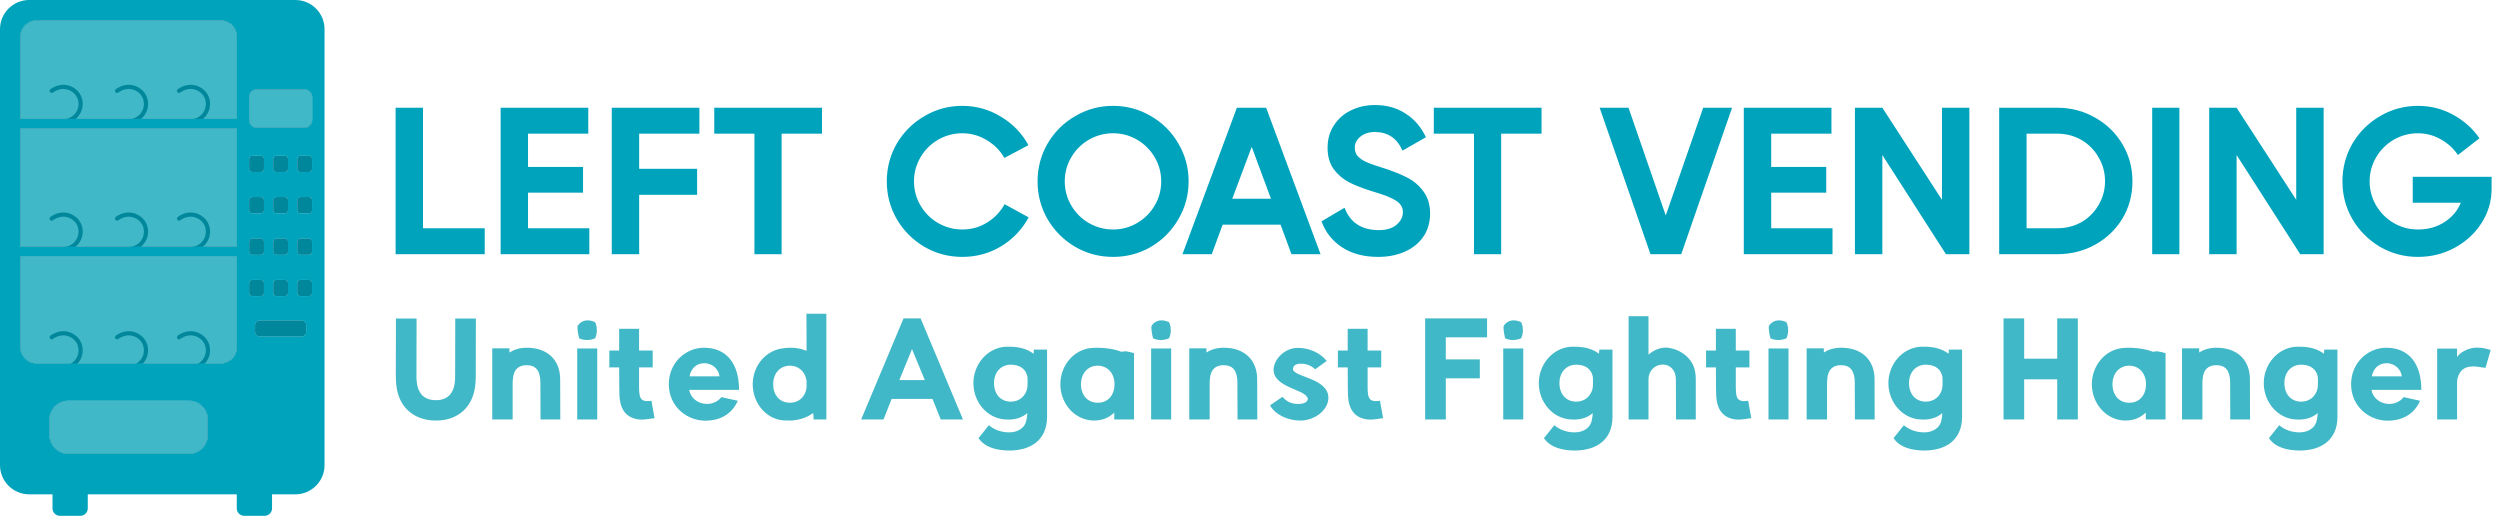
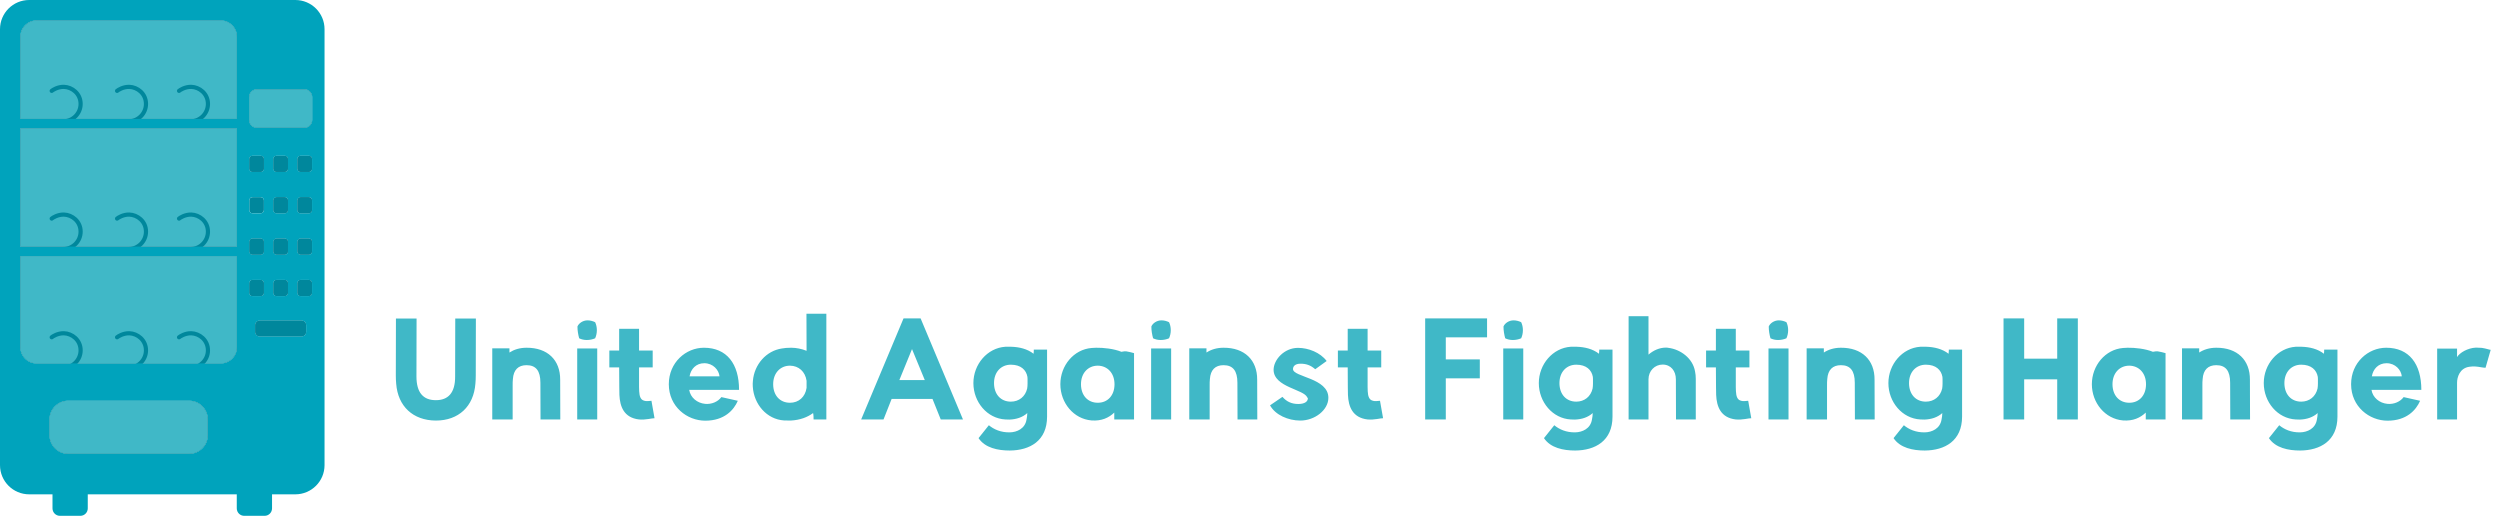
<svg xmlns="http://www.w3.org/2000/svg" width="2390" height="494" viewBox="0 0 2390 494" fill="none">
  <g clip-path="url(#clip0_233_378)">
    <path d="M198.67 401.03V415.94C198.67 425.85 190.64 433.89 180.73 433.89H65.25C55.34 433.89 47.31 425.85 47.31 415.94V401.03C47.31 391.12 55.34 383.08 65.25 383.08H180.73C190.64 383.08 198.67 391.12 198.67 401.03Z" fill="#666666" />
    <path d="M226.49 35.02V113.73H19.49V35.02C19.49 26.49 26.4 19.57 34.94 19.57H211.04C219.57 19.57 226.49 26.49 226.49 35.02Z" fill="#666666" />
    <path d="M226.49 122.83H19.49V235.73H226.49V122.83Z" fill="#666666" />
    <path d="M226.49 244.83V331.99C226.49 340.52 219.57 347.44 211.04 347.44H34.94C26.4 347.44 19.49 340.52 19.49 331.99V244.83H226.49Z" fill="#666666" />
    <path d="M252.3 152.02V161.27C252.3 162.98 250.91 164.36 249.2 164.36H241.39C239.68 164.36 238.3 162.98 238.3 161.27V152.02C238.3 150.31 239.68 148.93 241.39 148.93H249.2C250.91 148.93 252.3 150.31 252.3 152.02Z" fill="#666666" />
-     <path d="M252.3 191.58V200.83C252.3 202.54 250.91 203.93 249.2 203.93H241.39C239.68 203.93 238.3 202.54 238.3 200.83V191.58C238.3 189.87 239.68 188.49 241.39 188.49H249.2C250.91 188.49 252.3 189.87 252.3 191.58Z" fill="#666666" />
    <path d="M252.3 231.14V240.38C252.3 242.09 250.91 243.48 249.2 243.48H241.39C239.68 243.48 238.3 242.09 238.3 240.38V231.14C238.3 229.43 239.68 228.04 241.39 228.04H249.2C250.91 228.04 252.3 229.43 252.3 231.14Z" fill="#666666" />
    <path d="M252.3 270.7V279.94C252.3 281.65 250.91 283.04 249.2 283.04H241.39C239.68 283.04 238.3 281.65 238.3 279.94V270.7C238.3 268.99 239.68 267.6 241.39 267.6H249.2C250.91 267.6 252.3 268.99 252.3 270.7Z" fill="#666666" />
    <path d="M275.3 152.02V161.27C275.3 162.98 273.91 164.36 272.2 164.36H264.39C262.68 164.36 261.3 162.98 261.3 161.27V152.02C261.3 150.31 262.68 148.93 264.39 148.93H272.2C273.91 148.93 275.3 150.31 275.3 152.02Z" fill="#666666" />
    <path d="M275.3 191.58V200.83C275.3 202.54 273.91 203.93 272.2 203.93H264.39C262.68 203.93 261.3 202.54 261.3 200.83V191.58C261.3 189.87 262.68 188.49 264.39 188.49H272.2C273.91 188.49 275.3 189.87 275.3 191.58Z" fill="#666666" />
    <path d="M275.3 231.14V240.38C275.3 242.09 273.91 243.48 272.2 243.48H264.39C262.68 243.48 261.3 242.09 261.3 240.38V231.14C261.3 229.43 262.68 228.04 264.39 228.04H272.2C273.91 228.04 275.3 229.43 275.3 231.14Z" fill="#666666" />
    <path d="M275.3 270.7V279.94C275.3 281.65 273.91 283.04 272.2 283.04H264.39C262.68 283.04 261.3 281.65 261.3 279.94V270.7C261.3 268.99 262.68 267.6 264.39 267.6H272.2C273.91 267.6 275.3 268.99 275.3 270.7Z" fill="#666666" />
    <path d="M288.19 306.45H248.4C245.937 306.45 243.94 308.447 243.94 310.91V317.16C243.94 319.623 245.937 321.62 248.4 321.62H288.19C290.653 321.62 292.65 319.623 292.65 317.16V310.91C292.65 308.447 290.653 306.45 288.19 306.45Z" fill="#666666" />
    <path d="M298.3 152.02V161.27C298.3 162.98 296.91 164.36 295.2 164.36H287.39C285.68 164.36 284.3 162.98 284.3 161.27V152.02C284.3 150.31 285.68 148.93 287.39 148.93H295.2C296.91 148.93 298.3 150.31 298.3 152.02Z" fill="#666666" />
    <path d="M298.3 191.58V200.83C298.3 202.54 296.91 203.93 295.2 203.93H287.39C285.68 203.93 284.3 202.54 284.3 200.83V191.58C284.3 189.87 285.68 188.49 287.39 188.49H295.2C296.91 188.49 298.3 189.87 298.3 191.58Z" fill="#666666" />
    <path d="M298.3 231.14V240.38C298.3 242.09 296.91 243.48 295.2 243.48H287.39C285.68 243.48 284.3 242.09 284.3 240.38V231.14C284.3 229.43 285.68 228.04 287.39 228.04H295.2C296.91 228.04 298.3 229.43 298.3 231.14Z" fill="#666666" />
    <path d="M298.3 270.7V279.94C298.3 281.65 296.91 283.04 295.2 283.04H287.39C285.68 283.04 284.3 281.65 284.3 279.94V270.7C284.3 268.99 285.68 267.6 287.39 267.6H295.2C296.91 267.6 298.3 268.99 298.3 270.7Z" fill="#666666" />
    <path d="M298.48 92.92V114.59C298.48 118.78 295.08 122.18 290.9 122.18H245.69C241.51 122.18 238.11 118.78 238.11 114.59V92.92C238.11 88.74 241.51 85.34 245.69 85.34H290.9C295.08 85.34 298.48 88.74 298.48 92.92Z" fill="#666666" />
    <path d="M226.49 35.02V113.73H19.49V35.02C19.49 26.49 26.4 19.57 34.94 19.57H211.04C219.57 19.57 226.49 26.49 226.49 35.02Z" fill="#40B8C7" />
    <path d="M226.49 122.83H19.49V235.73H226.49V122.83Z" fill="#40B8C7" />
    <path d="M226.49 244.83V331.99C226.49 340.52 219.57 347.44 211.04 347.44H34.94C26.4 347.44 19.49 340.52 19.49 331.99V244.83H226.49Z" fill="#40B8C7" />
    <path d="M298.48 92.92V114.59C298.48 118.78 295.08 122.18 290.9 122.18H245.69C241.51 122.18 238.11 118.78 238.11 114.59V92.92C238.11 88.74 241.51 85.34 245.69 85.34H290.9C295.08 85.34 298.48 88.74 298.48 92.92Z" fill="#40B8C7" />
    <path d="M275.3 231.14V240.38C275.3 242.09 273.91 243.48 272.2 243.48H264.39C262.68 243.48 261.3 242.09 261.3 240.38V231.14C261.3 229.43 262.68 228.04 264.39 228.04H272.2C273.91 228.04 275.3 229.43 275.3 231.14Z" fill="#00879C" />
    <path d="M252.3 231.14V240.38C252.3 242.09 250.91 243.48 249.2 243.48H241.39C239.68 243.48 238.3 242.09 238.3 240.38V231.14C238.3 229.43 239.68 228.04 241.39 228.04H249.2C250.91 228.04 252.3 229.43 252.3 231.14Z" fill="#00879C" />
    <path d="M298.3 231.14V240.38C298.3 242.09 296.91 243.48 295.2 243.48H287.39C285.68 243.48 284.3 242.09 284.3 240.38V231.14C284.3 229.43 285.68 228.04 287.39 228.04H295.2C296.91 228.04 298.3 229.43 298.3 231.14Z" fill="#00879C" />
    <path d="M275.3 270.7V279.94C275.3 281.65 273.91 283.04 272.2 283.04H264.39C262.68 283.04 261.3 281.65 261.3 279.94V270.7C261.3 268.99 262.68 267.6 264.39 267.6H272.2C273.91 267.6 275.3 268.99 275.3 270.7Z" fill="#00879C" />
    <path d="M252.3 270.7V279.94C252.3 281.65 250.91 283.04 249.2 283.04H241.39C239.68 283.04 238.3 281.65 238.3 279.94V270.7C238.3 268.99 239.68 267.6 241.39 267.6H249.2C250.91 267.6 252.3 268.99 252.3 270.7Z" fill="#00879C" />
    <path d="M298.3 270.7V279.94C298.3 281.65 296.91 283.04 295.2 283.04H287.39C285.68 283.04 284.3 281.65 284.3 279.94V270.7C284.3 268.99 285.68 267.6 287.39 267.6H295.2C296.91 267.6 298.3 268.99 298.3 270.7Z" fill="#00879C" />
    <path d="M275.3 152.02V161.27C275.3 162.98 273.91 164.36 272.2 164.36H264.39C262.68 164.36 261.3 162.98 261.3 161.27V152.02C261.3 150.31 262.68 148.93 264.39 148.93H272.2C273.91 148.93 275.3 150.31 275.3 152.02Z" fill="#00879C" />
    <path d="M252.3 152.02V161.27C252.3 162.98 250.91 164.36 249.2 164.36H241.39C239.68 164.36 238.3 162.98 238.3 161.27V152.02C238.3 150.31 239.68 148.93 241.39 148.93H249.2C250.91 148.93 252.3 150.31 252.3 152.02Z" fill="#00879C" />
    <path d="M298.3 152.02V161.27C298.3 162.98 296.91 164.36 295.2 164.36H287.39C285.68 164.36 284.3 162.98 284.3 161.27V152.02C284.3 150.31 285.68 148.93 287.39 148.93H295.2C296.91 148.93 298.3 150.31 298.3 152.02Z" fill="#00879C" />
    <path d="M275.3 191.58V200.83C275.3 202.54 273.91 203.93 272.2 203.93H264.39C262.68 203.93 261.3 202.54 261.3 200.83V191.58C261.3 189.87 262.68 188.49 264.39 188.49H272.2C273.91 188.49 275.3 189.87 275.3 191.58Z" fill="#00879C" />
    <path d="M252.3 191.58V200.83C252.3 202.54 250.91 203.93 249.2 203.93H241.39C239.68 203.93 238.3 202.54 238.3 200.83V191.58C238.3 189.87 239.68 188.49 241.39 188.49H249.2C250.91 188.49 252.3 189.87 252.3 191.58Z" fill="#00879C" />
    <path d="M298.3 191.58V200.83C298.3 202.54 296.91 203.93 295.2 203.93H287.39C285.68 203.93 284.3 202.54 284.3 200.83V191.58C284.3 189.87 285.68 188.49 287.39 188.49H295.2C296.91 188.49 298.3 189.87 298.3 191.58Z" fill="#00879C" />
    <path d="M288.19 306.45H248.4C245.937 306.45 243.94 308.447 243.94 310.91V317.16C243.94 319.623 245.937 321.62 248.4 321.62H288.19C290.653 321.62 292.65 319.623 292.65 317.16V310.91C292.65 308.447 290.653 306.45 288.19 306.45Z" fill="#00879C" />
    <path d="M198.67 401.03V415.94C198.67 425.85 190.64 433.89 180.73 433.89H65.25C55.34 433.89 47.31 425.85 47.31 415.94V401.03C47.31 391.12 55.34 383.08 65.25 383.08H180.73C190.64 383.08 198.67 391.12 198.67 401.03Z" fill="#40B8C7" />
    <path d="M49.43 86.87C50.29 86.11 55.22 82.87 61.13 83.04C68.81 83.26 77.07 89.4 77.07 99.37C77.07 108.56 69.62 116.02 60.42 116.02" stroke="#00879C" stroke-width="4" stroke-miterlimit="10" stroke-linecap="round" />
    <path d="M111.92 86.87C112.78 86.11 117.71 82.87 123.62 83.04C131.3 83.26 139.56 89.4 139.56 99.37C139.56 108.56 132.11 116.02 122.91 116.02" stroke="#00879C" stroke-width="4" stroke-miterlimit="10" stroke-linecap="round" />
    <path d="M171.16 86.87C172.02 86.11 176.95 82.87 182.86 83.04C190.54 83.26 198.8 89.4 198.8 99.37C198.8 108.56 191.35 116.02 182.15 116.02" stroke="#00879C" stroke-width="4" stroke-miterlimit="10" stroke-linecap="round" />
    <path d="M49.43 208.97C50.29 208.21 55.22 204.97 61.13 205.14C68.81 205.36 77.07 211.5 77.07 221.47C77.07 230.66 69.62 238.12 60.42 238.12" stroke="#00879C" stroke-width="4" stroke-miterlimit="10" stroke-linecap="round" />
    <path d="M111.92 208.97C112.78 208.21 117.71 204.97 123.62 205.14C131.3 205.36 139.56 211.5 139.56 221.47C139.56 230.66 132.11 238.12 122.91 238.12" stroke="#00879C" stroke-width="4" stroke-miterlimit="10" stroke-linecap="round" />
    <path d="M171.16 208.97C172.02 208.21 176.95 204.97 182.86 205.14C190.54 205.36 198.8 211.5 198.8 221.47C198.8 230.66 191.35 238.12 182.15 238.12" stroke="#00879C" stroke-width="4" stroke-miterlimit="10" stroke-linecap="round" />
    <path d="M49.43 322.43C50.29 321.67 55.22 318.43 61.13 318.6C68.81 318.82 77.07 324.96 77.07 334.93C77.07 344.12 69.62 351.58 60.42 351.58" stroke="#00879C" stroke-width="4" stroke-miterlimit="10" stroke-linecap="round" />
    <path d="M111.92 322.43C112.78 321.67 117.71 318.43 123.62 318.6C131.3 318.82 139.56 324.96 139.56 334.93C139.56 344.12 132.11 351.58 122.91 351.58" stroke="#00879C" stroke-width="4" stroke-miterlimit="10" stroke-linecap="round" />
    <path d="M171.16 322.43C172.02 321.67 176.95 318.43 182.86 318.6C190.54 318.82 198.8 324.96 198.8 334.93C198.8 344.12 191.35 351.58 182.15 351.58" stroke="#00879C" stroke-width="4" stroke-miterlimit="10" stroke-linecap="round" />
    <path d="M282.34 0H27.91C12.49 0 0 12.49 0 27.91V444.67C0 460.09 12.49 472.58 27.91 472.58H50.19V486.01C50.19 489.94 53.37 493.13 57.3 493.13H76.78C80.71 493.13 83.9 489.94 83.9 486.01V472.58H226.35V486.01C226.35 489.94 229.54 493.13 233.47 493.13H252.95C256.88 493.13 260.07 489.94 260.07 486.01V472.58H282.34C297.76 472.58 310.26 460.09 310.26 444.67V27.91C310.26 12.49 297.76 0 282.34 0ZM198.67 415.94C198.67 425.85 190.64 433.89 180.73 433.89H65.25C55.34 433.89 47.31 425.85 47.31 415.94V401.03C47.31 391.12 55.34 383.08 65.25 383.08H180.73C190.64 383.08 198.67 391.12 198.67 401.03V415.94ZM226.49 331.99C226.49 340.52 219.57 347.44 211.04 347.44H34.94C26.4 347.44 19.49 340.52 19.49 331.99V244.83H226.49V331.99ZM226.49 235.73H19.49V122.83H226.49V235.73ZM226.49 113.73H19.49V35.02C19.49 26.49 26.4 19.57 34.94 19.57H211.04C219.57 19.57 226.49 26.49 226.49 35.02V113.73ZM238.3 279.94V270.7C238.3 268.99 239.68 267.6 241.39 267.6H249.2C250.91 267.6 252.3 268.99 252.3 270.7V279.94C252.3 281.65 250.91 283.04 249.2 283.04H241.39C239.68 283.04 238.3 281.65 238.3 279.94ZM241.39 188.49H249.2C250.91 188.49 252.3 189.87 252.3 191.58V200.83C252.3 202.54 250.91 203.93 249.2 203.93H241.39C239.68 203.93 238.3 202.54 238.3 200.83V191.58C238.3 189.87 239.68 188.49 241.39 188.49ZM238.3 161.27V152.02C238.3 150.31 239.68 148.93 241.39 148.93H249.2C250.91 148.93 252.3 150.31 252.3 152.02V161.27C252.3 162.98 250.91 164.36 249.2 164.36H241.39C239.68 164.36 238.3 162.98 238.3 161.27ZM241.39 228.04H249.2C250.91 228.04 252.3 229.43 252.3 231.14V240.38C252.3 242.09 250.91 243.48 249.2 243.48H241.39C239.68 243.48 238.3 242.09 238.3 240.38V231.14C238.3 229.43 239.68 228.04 241.39 228.04ZM292.65 317.16C292.65 319.62 290.65 321.62 288.19 321.62H248.4C245.94 321.62 243.94 319.62 243.94 317.16V310.91C243.94 308.45 245.94 306.45 248.4 306.45H288.19C290.65 306.45 292.65 308.45 292.65 310.91V317.16ZM264.39 188.49H272.2C273.91 188.49 275.3 189.87 275.3 191.58V200.83C275.3 202.54 273.91 203.93 272.2 203.93H264.39C262.68 203.93 261.3 202.54 261.3 200.83V191.58C261.3 189.87 262.68 188.49 264.39 188.49ZM261.3 161.27V152.02C261.3 150.31 262.68 148.93 264.39 148.93H272.2C273.91 148.93 275.3 150.31 275.3 152.02V161.27C275.3 162.98 273.91 164.36 272.2 164.36H264.39C262.68 164.36 261.3 162.98 261.3 161.27ZM264.39 228.04H272.2C273.91 228.04 275.3 229.43 275.3 231.14V240.38C275.3 242.09 273.91 243.48 272.2 243.48H264.39C262.68 243.48 261.3 242.09 261.3 240.38V231.14C261.3 229.43 262.68 228.04 264.39 228.04ZM264.39 267.6H272.2C273.91 267.6 275.3 268.99 275.3 270.7V279.94C275.3 281.65 273.91 283.04 272.2 283.04H264.39C262.68 283.04 261.3 281.65 261.3 279.94V270.7C261.3 268.99 262.68 267.6 264.39 267.6ZM298.3 279.94C298.3 281.65 296.91 283.04 295.2 283.04H287.39C285.68 283.04 284.3 281.65 284.3 279.94V270.7C284.3 268.99 285.68 267.6 287.39 267.6H295.2C296.91 267.6 298.3 268.99 298.3 270.7V279.94ZM298.3 240.38C298.3 242.09 296.91 243.48 295.2 243.48H287.39C285.68 243.48 284.3 242.09 284.3 240.38V231.14C284.3 229.43 285.68 228.04 287.39 228.04H295.2C296.91 228.04 298.3 229.43 298.3 231.14V240.38ZM298.3 200.83C298.3 202.54 296.91 203.93 295.2 203.93H287.39C285.68 203.93 284.3 202.54 284.3 200.83V191.58C284.3 189.87 285.68 188.49 287.39 188.49H295.2C296.91 188.49 298.3 189.87 298.3 191.58V200.83ZM298.3 161.27C298.3 162.98 296.91 164.36 295.2 164.36H287.39C285.68 164.36 284.3 162.98 284.3 161.27V152.02C284.3 150.31 285.68 148.93 287.39 148.93H295.2C296.91 148.93 298.3 150.31 298.3 152.02V161.27ZM298.48 114.59C298.48 118.78 295.08 122.18 290.9 122.18H245.69C241.51 122.18 238.11 118.78 238.11 114.59V92.92C238.11 88.74 241.51 85.34 245.69 85.34H290.9C295.08 85.34 298.48 88.74 298.48 92.92V114.59Z" fill="#00A3BC" />
  </g>
-   <path d="M404.4 103V218.2H463.4V243H378.2V103H404.4ZM504.791 184.2V218.2H563.391V243H478.591V103H562.391V127.8H504.791V159.6H557.391V184.2H504.791ZM668.641 103V127.8H611.041V161.4H666.441V186.2H611.041V243H584.841V103H668.641ZM785.825 103V127.8H747.225V243H721.225V127.8H682.825V103H785.825ZM847.772 173.4C847.772 160.333 850.972 148.267 857.372 137.2C863.905 126.133 872.705 117.4 883.772 111C894.839 104.467 906.905 101.2 919.972 101.2C933.305 101.2 945.639 104.667 956.972 111.6C968.305 118.4 977.039 127.467 983.172 138.8L960.172 151C956.172 143.933 950.572 138.267 943.372 134C936.172 129.6 928.372 127.4 919.972 127.4C911.705 127.4 903.972 129.467 896.772 133.6C889.705 137.733 884.105 143.333 879.972 150.4C875.839 157.467 873.772 165.133 873.772 173.4C873.772 181.667 875.839 189.333 879.972 196.4C884.105 203.467 889.705 209.067 896.772 213.2C903.972 217.333 911.705 219.4 919.972 219.4C928.639 219.4 936.505 217.2 943.572 212.8C950.772 208.4 956.372 202.533 960.372 195.2L983.372 207.8C977.239 219.267 968.505 228.467 957.172 235.4C945.839 242.2 933.439 245.6 919.972 245.6C906.905 245.6 894.839 242.4 883.772 236C872.705 229.467 863.905 220.667 857.372 209.6C850.972 198.533 847.772 186.467 847.772 173.4ZM1064.11 245.6C1051.05 245.6 1038.98 242.4 1027.91 236C1016.85 229.467 1008.05 220.667 1001.51 209.6C995.113 198.533 991.913 186.467 991.913 173.4C991.913 160.333 995.113 148.267 1001.51 137.2C1008.05 126.133 1016.85 117.4 1027.91 111C1038.98 104.467 1051.05 101.2 1064.11 101.2C1077.18 101.2 1089.25 104.467 1100.31 111C1111.38 117.4 1120.11 126.133 1126.51 137.2C1133.05 148.267 1136.31 160.333 1136.31 173.4C1136.31 186.467 1133.05 198.533 1126.51 209.6C1120.11 220.667 1111.38 229.467 1100.31 236C1089.25 242.4 1077.18 245.6 1064.11 245.6ZM1064.11 219.4C1072.38 219.4 1080.05 217.333 1087.11 213.2C1094.18 209.067 1099.78 203.467 1103.91 196.4C1108.05 189.333 1110.11 181.667 1110.11 173.4C1110.11 165.133 1108.05 157.467 1103.91 150.4C1099.78 143.333 1094.18 137.733 1087.11 133.6C1080.05 129.467 1072.38 127.4 1064.11 127.4C1055.85 127.4 1048.11 129.467 1040.91 133.6C1033.85 137.733 1028.25 143.333 1024.11 150.4C1019.98 157.467 1017.91 165.133 1017.91 173.4C1017.91 181.667 1019.98 189.333 1024.11 196.4C1028.25 203.467 1033.85 209.067 1040.91 213.2C1048.11 217.333 1055.85 219.4 1064.11 219.4ZM1262.44 243H1234.64L1224.24 214.8H1168.84L1158.44 243H1130.44L1182.44 103H1210.44L1262.44 243ZM1196.64 140.4L1178.04 190H1215.04L1196.64 140.4ZM1317.57 245.6C1303.84 245.6 1292.31 242.533 1282.97 236.4C1273.64 230.267 1267.11 222 1263.37 211.6L1285.37 198.6C1290.84 212.867 1301.77 220 1318.17 220C1325.51 220 1331.17 218.267 1335.17 214.8C1339.17 211.333 1341.17 207.333 1341.17 202.8C1341.17 198.267 1338.97 194.6 1334.57 191.8C1330.31 189 1322.64 186 1311.57 182.8C1302.91 180.133 1295.57 177.267 1289.57 174.2C1283.57 171 1278.64 166.733 1274.77 161.4C1271.04 156.067 1269.17 149.333 1269.17 141.2C1269.17 132.933 1271.24 125.733 1275.37 119.6C1279.51 113.333 1284.97 108.6 1291.77 105.4C1298.71 102.067 1306.24 100.4 1314.37 100.4C1325.71 100.4 1335.51 103.133 1343.77 108.6C1352.17 113.933 1358.64 121.467 1363.17 131.2L1340.77 144C1335.57 132.133 1326.77 126.2 1314.37 126.2C1308.77 126.2 1304.17 127.667 1300.57 130.6C1296.97 133.533 1295.17 137 1295.17 141C1295.17 144.067 1295.97 146.667 1297.57 148.8C1299.31 150.933 1301.97 152.867 1305.57 154.6C1309.31 156.333 1314.71 158.267 1321.77 160.4C1330.97 163.333 1338.71 166.4 1344.97 169.6C1351.37 172.8 1356.64 177.267 1360.77 183C1365.04 188.6 1367.17 195.667 1367.17 204.2C1367.17 212.6 1365.04 219.933 1360.77 226.2C1356.51 232.467 1350.57 237.267 1342.97 240.6C1335.51 243.933 1327.04 245.6 1317.57 245.6ZM1473.72 103V127.8H1435.12V243H1409.12V127.8H1370.72V103H1473.72ZM1592.46 206L1628.26 103H1655.86L1607.26 243H1577.86L1529.26 103H1556.86L1592.46 206ZM1693.27 184.2V218.2H1751.87V243H1667.07V103H1750.87V127.8H1693.27V159.6H1745.87V184.2H1693.27ZM1856.52 191V103H1882.72V243H1860.32L1799.52 148.2V243H1773.32V103H1799.52L1856.52 191ZM1966.81 103C1979.87 103 1991.87 106.133 2002.81 112.4C2013.87 118.533 2022.61 127 2029.01 137.8C2035.41 148.467 2038.61 160.333 2038.61 173.4C2038.61 186.467 2035.41 198.333 2029.01 209C2022.61 219.533 2013.87 227.867 2002.81 234C1991.87 240 1979.87 243 1966.81 243H1911.21V103H1966.81ZM1966.81 218.2C1975.21 218.2 1982.87 216.267 1989.81 212.4C1996.74 208.4 2002.21 202.933 2006.21 196C2010.34 189.067 2012.41 181.467 2012.41 173.2C2012.41 164.933 2010.34 157.333 2006.21 150.4C2002.21 143.333 1996.74 137.8 1989.81 133.8C1982.87 129.8 1975.21 127.8 1966.81 127.8H1937.41V218.2H1966.81ZM2057.5 243V103H2083.5V243H2057.5ZM2195.19 191V103H2221.39V243H2198.99L2138.19 148.2V243H2111.99V103H2138.19L2195.19 191ZM2306.57 169H2381.97V180.6C2381.97 192.333 2378.77 203.2 2372.37 213.2C2366.11 223.067 2357.57 230.933 2346.77 236.8C2335.97 242.667 2324.24 245.6 2311.57 245.6C2298.51 245.6 2286.44 242.4 2275.37 236C2264.31 229.467 2255.51 220.667 2248.97 209.6C2242.57 198.533 2239.37 186.467 2239.37 173.4C2239.37 160.333 2242.57 148.267 2248.97 137.2C2255.51 126.133 2264.31 117.4 2275.37 111C2286.44 104.467 2298.51 101.2 2311.57 101.2C2323.57 101.2 2334.71 104 2344.97 109.6C2355.37 115.2 2363.84 122.733 2370.37 132.2L2349.77 148.2C2345.64 141.933 2340.17 136.933 2333.37 133.2C2326.57 129.333 2319.31 127.4 2311.57 127.4C2303.31 127.4 2295.57 129.467 2288.37 133.6C2281.31 137.733 2275.71 143.333 2271.57 150.4C2267.44 157.467 2265.37 165.133 2265.37 173.4C2265.37 181.667 2267.44 189.333 2271.57 196.4C2275.71 203.467 2281.31 209.067 2288.37 213.2C2295.57 217.333 2303.31 219.4 2311.57 219.4C2321.17 219.4 2329.57 217.067 2336.77 212.4C2344.11 207.733 2349.37 201.533 2352.57 193.8H2306.57V169Z" fill="#00A3BC" />
  <path d="M454.945 304.497L454.828 358.971C454.828 361.671 454.71 364.254 454.476 366.837C452.832 388.438 438.509 402.057 416.673 402.057C394.836 401.939 380.396 388.438 378.753 366.837C378.518 364.254 378.4 361.671 378.4 358.971L378.518 304.497H398.241L398.124 359.793C398.124 375.642 404.815 382.568 416.673 382.568C428.413 382.568 435.222 375.642 435.105 359.793L435.222 304.497H454.945ZM490.092 401H470.603V333.025H487.039V337.017C491.383 334.199 496.784 332.438 503.358 332.438C523.433 332.321 535.643 344.178 535.526 362.962L535.643 401H516.742L516.624 365.897C516.624 354.51 512.398 349.109 503.358 349.109C495.492 349.109 490.914 353.57 490.327 362.375C490.092 364.254 490.092 366.367 490.092 368.598V401ZM552.046 312.128C553.337 308.958 557.329 306.258 561.673 306.258C564.256 306.258 566.838 306.963 568.952 308.019C570.008 310.25 570.595 312.833 570.595 315.65C570.595 318.468 570.008 321.051 568.952 323.399C566.604 324.455 563.786 325.042 560.968 325.042C558.268 325.042 555.803 324.455 553.69 323.399C552.75 319.994 552.046 316.12 552.046 312.128ZM551.811 401V333.143H570.947V401H551.811ZM591.918 335.139V314.359H610.937V335.139H623.968V351.222H610.937V369.889C610.937 371.415 610.937 372.707 611.054 373.998C611.289 379.281 612.698 382.099 615.398 382.92C618.098 383.977 621.033 383.155 622.794 383.155L625.729 399.826C623.381 399.709 617.511 401.587 610.937 401C596.497 399.356 592.622 388.673 592.153 377.52C592.035 375.172 592.035 372.707 592.035 370.241L591.918 351.222H582.526V335.139H591.918ZM659.223 359.793H687.869C687.282 353.688 681.646 347.231 673.311 347.231C665.445 347.231 660.397 352.749 659.223 359.793ZM689.63 379.633L705.361 383.155C701.487 392.078 692.447 402.174 674.25 402.174C656.875 402.174 639.382 388.79 639.382 367.306C639.382 346.526 655.701 332.438 672.959 332.438C694.795 332.438 706.535 347.818 706.535 372.707H658.871C660.045 380.103 666.502 385.386 674.133 386.09C680.12 386.677 686.225 384.212 689.63 379.633ZM739.153 367.306C739.153 377.99 745.61 385.034 755.237 385.034C763.572 385.034 769.795 379.516 771.086 370.828V364.019C769.795 355.214 763.572 349.696 755.237 349.579C745.962 349.579 739.153 356.623 739.153 367.306ZM789.987 299.919V401H777.778C777.778 400.178 777.778 396.187 777.308 394.895C772.025 398.769 765.099 401.587 755.824 402.057C753.828 402.057 751.715 402.057 749.484 401.939C733.048 400.883 720.721 386.56 719.665 369.654C719.547 367.776 719.547 365.897 719.782 364.019C721.074 348.522 732.461 335.373 747.489 333.143C749.837 332.673 753.006 332.438 756.411 332.438C761.224 332.438 766.39 333.495 771.086 335.373L770.969 299.919H789.987ZM880.097 304.38L920.6 401H899.351L891.485 381.394H852.391L844.643 401H823.276L863.779 304.38H880.097ZM884.089 363.315L871.879 333.73L859.787 363.315H884.089ZM950.284 366.25C950.284 376.933 956.741 383.977 966.368 383.977C974.116 383.977 980.221 379.164 981.982 371.415C982.217 369.889 982.334 368.363 982.334 366.719V362.258C982.334 361.671 982.334 360.967 982.217 360.262C981.043 353.688 975.995 348.64 966.368 348.64C957.093 348.64 950.284 355.566 950.284 366.25ZM988.087 338.191C988.322 336.665 988.322 334.669 988.322 334.199H1001V398.3C1001 421.428 984.565 430.585 965.311 430.702C954.041 430.702 941.714 428.237 935.492 418.845L945.353 406.518C949.932 410.392 956.859 413.562 965.429 413.327C972.121 413.21 980.104 409.805 981.395 400.883C981.865 399.004 981.982 397.008 982.1 394.895C977.521 399.004 971.651 400.883 965.077 401.117C963.785 401.117 962.376 401.117 961.085 401C943.71 400.061 930.561 384.329 930.561 366.25C930.561 348.287 943.827 332.673 961.085 331.499H966.838C974.351 331.734 982.1 333.495 988.087 338.191ZM1033.42 367.306C1033.42 377.99 1039.88 385.034 1049.51 385.034C1058.9 385.034 1065.36 378.107 1065.47 367.658V367.306C1065.47 356.623 1058.67 349.696 1049.51 349.579C1040.23 349.579 1033.42 356.623 1033.42 367.306ZM1084.14 337.604V401H1065.24V394.426C1059.96 399.474 1053.03 402.644 1043.52 401.939C1026.38 400.53 1013.7 385.151 1013.7 367.306C1013.7 349.461 1026.5 334.082 1043.52 332.673C1044.81 332.556 1046.22 332.438 1047.86 332.438C1054.79 332.321 1064.89 333.378 1072.05 336.313C1074.04 335.96 1075.57 335.726 1076.51 335.843C1079.21 336.313 1081.79 336.9 1084.14 337.604ZM1100.71 312.128C1102 308.958 1105.99 306.258 1110.33 306.258C1112.92 306.258 1115.5 306.963 1117.61 308.019C1118.67 310.25 1119.26 312.833 1119.26 315.65C1119.26 318.468 1118.67 321.051 1117.61 323.399C1115.27 324.455 1112.45 325.042 1109.63 325.042C1106.93 325.042 1104.46 324.455 1102.35 323.399C1101.41 319.994 1100.71 316.12 1100.71 312.128ZM1100.47 401V333.143H1119.61V401H1100.47ZM1156.43 401H1136.94V333.025H1153.38V337.017C1157.72 334.199 1163.12 332.438 1169.69 332.438C1189.77 332.321 1201.98 344.178 1201.86 362.962L1201.98 401H1183.08L1182.96 365.897C1182.96 354.51 1178.73 349.109 1169.69 349.109C1161.83 349.109 1157.25 353.57 1156.66 362.375C1156.43 364.254 1156.43 366.367 1156.43 368.598V401ZM1226.01 379.398C1230.12 384.094 1234.94 386.208 1241.16 386.208C1247.5 386.208 1250.32 383.742 1250.32 380.807C1250.32 380.455 1250.08 380.22 1249.73 379.985C1246.91 372.237 1217.68 370.241 1217.56 353.57C1217.56 343.944 1227.66 332.556 1240.92 332.556C1250.9 332.556 1262.17 337.017 1268.28 345.118L1257.36 352.983C1252.78 348.992 1248.55 347.7 1243.27 347.7C1238.11 347.7 1236.11 350.166 1236.11 352.866C1236.11 360.497 1270.04 361.319 1269.92 380.338C1269.92 391.843 1257.12 402.057 1243.04 402.057C1231.65 402.057 1219.2 396.774 1214.16 387.499L1226.01 379.398ZM1288.41 335.139V314.359H1307.43V335.139H1320.46V351.222H1307.43V369.889C1307.43 371.415 1307.43 372.707 1307.54 373.998C1307.78 379.281 1309.19 382.099 1311.89 382.92C1314.59 383.977 1317.52 383.155 1319.28 383.155L1322.22 399.826C1319.87 399.709 1314 401.587 1307.43 401C1292.99 399.356 1289.11 388.673 1288.64 377.52C1288.52 375.172 1288.52 372.707 1288.52 370.241L1288.41 351.222H1279.02V335.139H1288.41ZM1421.63 304.38V322.459H1382.18V343.591H1414.7V361.671H1382.18V401H1362.46V304.38H1421.63ZM1437.34 312.128C1438.63 308.958 1442.62 306.258 1446.97 306.258C1449.55 306.258 1452.13 306.963 1454.24 308.019C1455.3 310.25 1455.89 312.833 1455.89 315.65C1455.89 318.468 1455.3 321.051 1454.24 323.399C1451.9 324.455 1449.08 325.042 1446.26 325.042C1443.56 325.042 1441.1 324.455 1438.98 323.399C1438.04 319.994 1437.34 316.12 1437.34 312.128ZM1437.1 401V333.143H1456.24V401H1437.1ZM1490.83 366.25C1490.83 376.933 1497.29 383.977 1506.91 383.977C1514.66 383.977 1520.77 379.164 1522.53 371.415C1522.76 369.889 1522.88 368.363 1522.88 366.719V362.258C1522.88 361.671 1522.88 360.967 1522.76 360.262C1521.59 353.688 1516.54 348.64 1506.91 348.64C1497.64 348.64 1490.83 355.566 1490.83 366.25ZM1528.63 338.191C1528.87 336.665 1528.87 334.669 1528.87 334.199H1541.55V398.3C1541.55 421.428 1525.11 430.585 1505.86 430.702C1494.59 430.702 1482.26 428.237 1476.04 418.845L1485.9 406.518C1490.48 410.392 1497.4 413.562 1505.97 413.327C1512.67 413.21 1520.65 409.805 1521.94 400.883C1522.41 399.004 1522.53 397.008 1522.64 394.895C1518.07 399.004 1512.2 400.883 1505.62 401.117C1504.33 401.117 1502.92 401.117 1501.63 401C1484.25 400.061 1471.11 384.329 1471.11 366.25C1471.11 348.287 1484.37 332.673 1501.63 331.499H1507.38C1514.9 331.734 1522.64 333.495 1528.63 338.191ZM1575.96 302.267V339.013C1580.54 335.021 1586.41 332.321 1592.52 332.321C1593.34 332.321 1594.28 332.321 1595.1 332.556C1606.37 333.965 1618.35 342.417 1620.46 355.097C1620.93 357.327 1621.16 359.558 1621.16 362.141V401H1602.26L1602.14 362.61C1602.14 354.627 1597.33 348.522 1589.47 348.522C1581.95 348.522 1575.96 354.627 1575.96 362.61V401H1556.95V302.267H1575.96ZM1640.4 335.139V314.359H1659.42V335.139H1672.45V351.222H1659.42V369.889C1659.42 371.415 1659.42 372.707 1659.54 373.998C1659.77 379.281 1661.18 382.099 1663.88 382.92C1666.58 383.977 1669.52 383.155 1671.28 383.155L1674.21 399.826C1671.86 399.709 1665.99 401.587 1659.42 401C1644.98 399.356 1641.11 388.673 1640.64 377.52C1640.52 375.172 1640.52 372.707 1640.52 370.241L1640.4 351.222H1631.01V335.139H1640.4ZM1690.92 312.128C1692.21 308.958 1696.2 306.258 1700.54 306.258C1703.13 306.258 1705.71 306.963 1707.82 308.019C1708.88 310.25 1709.47 312.833 1709.47 315.65C1709.47 318.468 1708.88 321.051 1707.82 323.399C1705.48 324.455 1702.66 325.042 1699.84 325.042C1697.14 325.042 1694.67 324.455 1692.56 323.399C1691.62 319.994 1690.92 316.12 1690.92 312.128ZM1690.68 401V333.143H1709.82V401H1690.68ZM1746.64 401H1727.15V333.025H1743.59V337.017C1747.93 334.199 1753.33 332.438 1759.9 332.438C1779.98 332.321 1792.19 344.178 1792.07 362.962L1792.19 401H1773.29L1773.17 365.897C1773.17 354.51 1768.94 349.109 1759.9 349.109C1752.04 349.109 1747.46 353.57 1746.87 362.375C1746.64 364.254 1746.64 366.367 1746.64 368.598V401ZM1825.03 366.25C1825.03 376.933 1831.49 383.977 1841.11 383.977C1848.86 383.977 1854.97 379.164 1856.73 371.415C1856.96 369.889 1857.08 368.363 1857.08 366.719V362.258C1857.08 361.671 1857.08 360.967 1856.96 360.262C1855.79 353.688 1850.74 348.64 1841.11 348.64C1831.84 348.64 1825.03 355.566 1825.03 366.25ZM1862.83 338.191C1863.07 336.665 1863.07 334.669 1863.07 334.199H1875.75V398.3C1875.75 421.428 1859.31 430.585 1840.06 430.702C1828.79 430.702 1816.46 428.237 1810.24 418.845L1820.1 406.518C1824.68 410.392 1831.6 413.562 1840.17 413.327C1846.87 413.21 1854.85 409.805 1856.14 400.883C1856.61 399.004 1856.73 397.008 1856.84 394.895C1852.27 399.004 1846.4 400.883 1839.82 401.117C1838.53 401.117 1837.12 401.117 1835.83 401C1818.45 400.061 1805.31 384.329 1805.31 366.25C1805.31 348.287 1818.57 332.673 1835.83 331.499H1841.58C1849.1 331.734 1856.84 333.495 1862.83 338.191ZM1986.41 304.38V401H1966.69V362.61H1935.11V401H1915.38V304.38H1935.11V342.887H1966.69V304.38H1986.41ZM2019.54 367.306C2019.54 377.99 2026 385.034 2035.62 385.034C2045.01 385.034 2051.47 378.107 2051.59 367.658V367.306C2051.59 356.623 2044.78 349.696 2035.62 349.579C2026.35 349.579 2019.54 356.623 2019.54 367.306ZM2070.26 337.604V401H2051.35V394.426C2046.07 399.474 2039.14 402.644 2029.64 401.939C2012.49 400.53 1999.82 385.151 1999.82 367.306C1999.82 349.461 2012.61 334.082 2029.64 332.673C2030.93 332.556 2032.34 332.438 2033.98 332.438C2040.91 332.321 2051 333.378 2058.16 336.313C2060.16 335.96 2061.69 335.726 2062.62 335.843C2065.32 336.313 2067.91 336.9 2070.26 337.604ZM2105.49 401H2086V333.025H2102.44V337.017C2106.78 334.199 2112.18 332.438 2118.75 332.438C2138.83 332.321 2151.04 344.178 2150.92 362.962L2151.04 401H2132.14L2132.02 365.897C2132.02 354.51 2127.79 349.109 2118.75 349.109C2110.89 349.109 2106.31 353.57 2105.72 362.375C2105.49 364.254 2105.49 366.367 2105.49 368.598V401ZM2183.88 366.25C2183.88 376.933 2190.34 383.977 2199.96 383.977C2207.71 383.977 2213.82 379.164 2215.58 371.415C2215.81 369.889 2215.93 368.363 2215.93 366.719V362.258C2215.93 361.671 2215.93 360.967 2215.81 360.262C2214.64 353.688 2209.59 348.64 2199.96 348.64C2190.69 348.64 2183.88 355.566 2183.88 366.25ZM2221.68 338.191C2221.92 336.665 2221.92 334.669 2221.92 334.199H2234.6V398.3C2234.6 421.428 2218.16 430.585 2198.91 430.702C2187.64 430.702 2175.31 428.237 2169.09 418.845L2178.95 406.518C2183.53 410.392 2190.45 413.562 2199.02 413.327C2205.71 413.21 2213.7 409.805 2214.99 400.883C2215.46 399.004 2215.58 397.008 2215.69 394.895C2211.12 399.004 2205.25 400.883 2198.67 401.117C2197.38 401.117 2195.97 401.117 2194.68 401C2177.3 400.061 2164.16 384.329 2164.16 366.25C2164.16 348.287 2177.42 332.673 2194.68 331.499H2200.43C2207.95 331.734 2215.69 333.495 2221.68 338.191ZM2267.49 359.793H2296.13C2295.55 353.688 2289.91 347.231 2281.58 347.231C2273.71 347.231 2268.66 352.749 2267.49 359.793ZM2297.89 379.633L2313.63 383.155C2309.75 392.078 2300.71 402.174 2282.52 402.174C2265.14 402.174 2247.65 388.79 2247.65 367.306C2247.65 346.526 2263.97 332.438 2281.22 332.438C2303.06 332.438 2314.8 347.818 2314.8 372.707H2267.14C2268.31 380.103 2274.77 385.386 2282.4 386.09C2288.39 386.677 2294.49 384.212 2297.89 379.633ZM2348.94 333.26V341.361C2351.41 337.252 2359.04 332.673 2367.02 332.321C2369.14 332.321 2371.02 332.438 2372.66 332.556C2377.12 333.26 2379.94 334.434 2381.11 334.434L2376.18 351.575C2375.01 351.575 2373.6 351.34 2371.96 351.105C2368.67 350.518 2364.91 349.931 2360.68 350.635C2351.41 351.927 2348.94 360.732 2348.94 365.897V401H2329.93V333.26H2348.94Z" fill="#40B8C7" />
  <defs>
    <clipPath id="clip0_233_378">
      <rect width="310.26" height="493.13" fill="white" />
    </clipPath>
  </defs>
</svg>